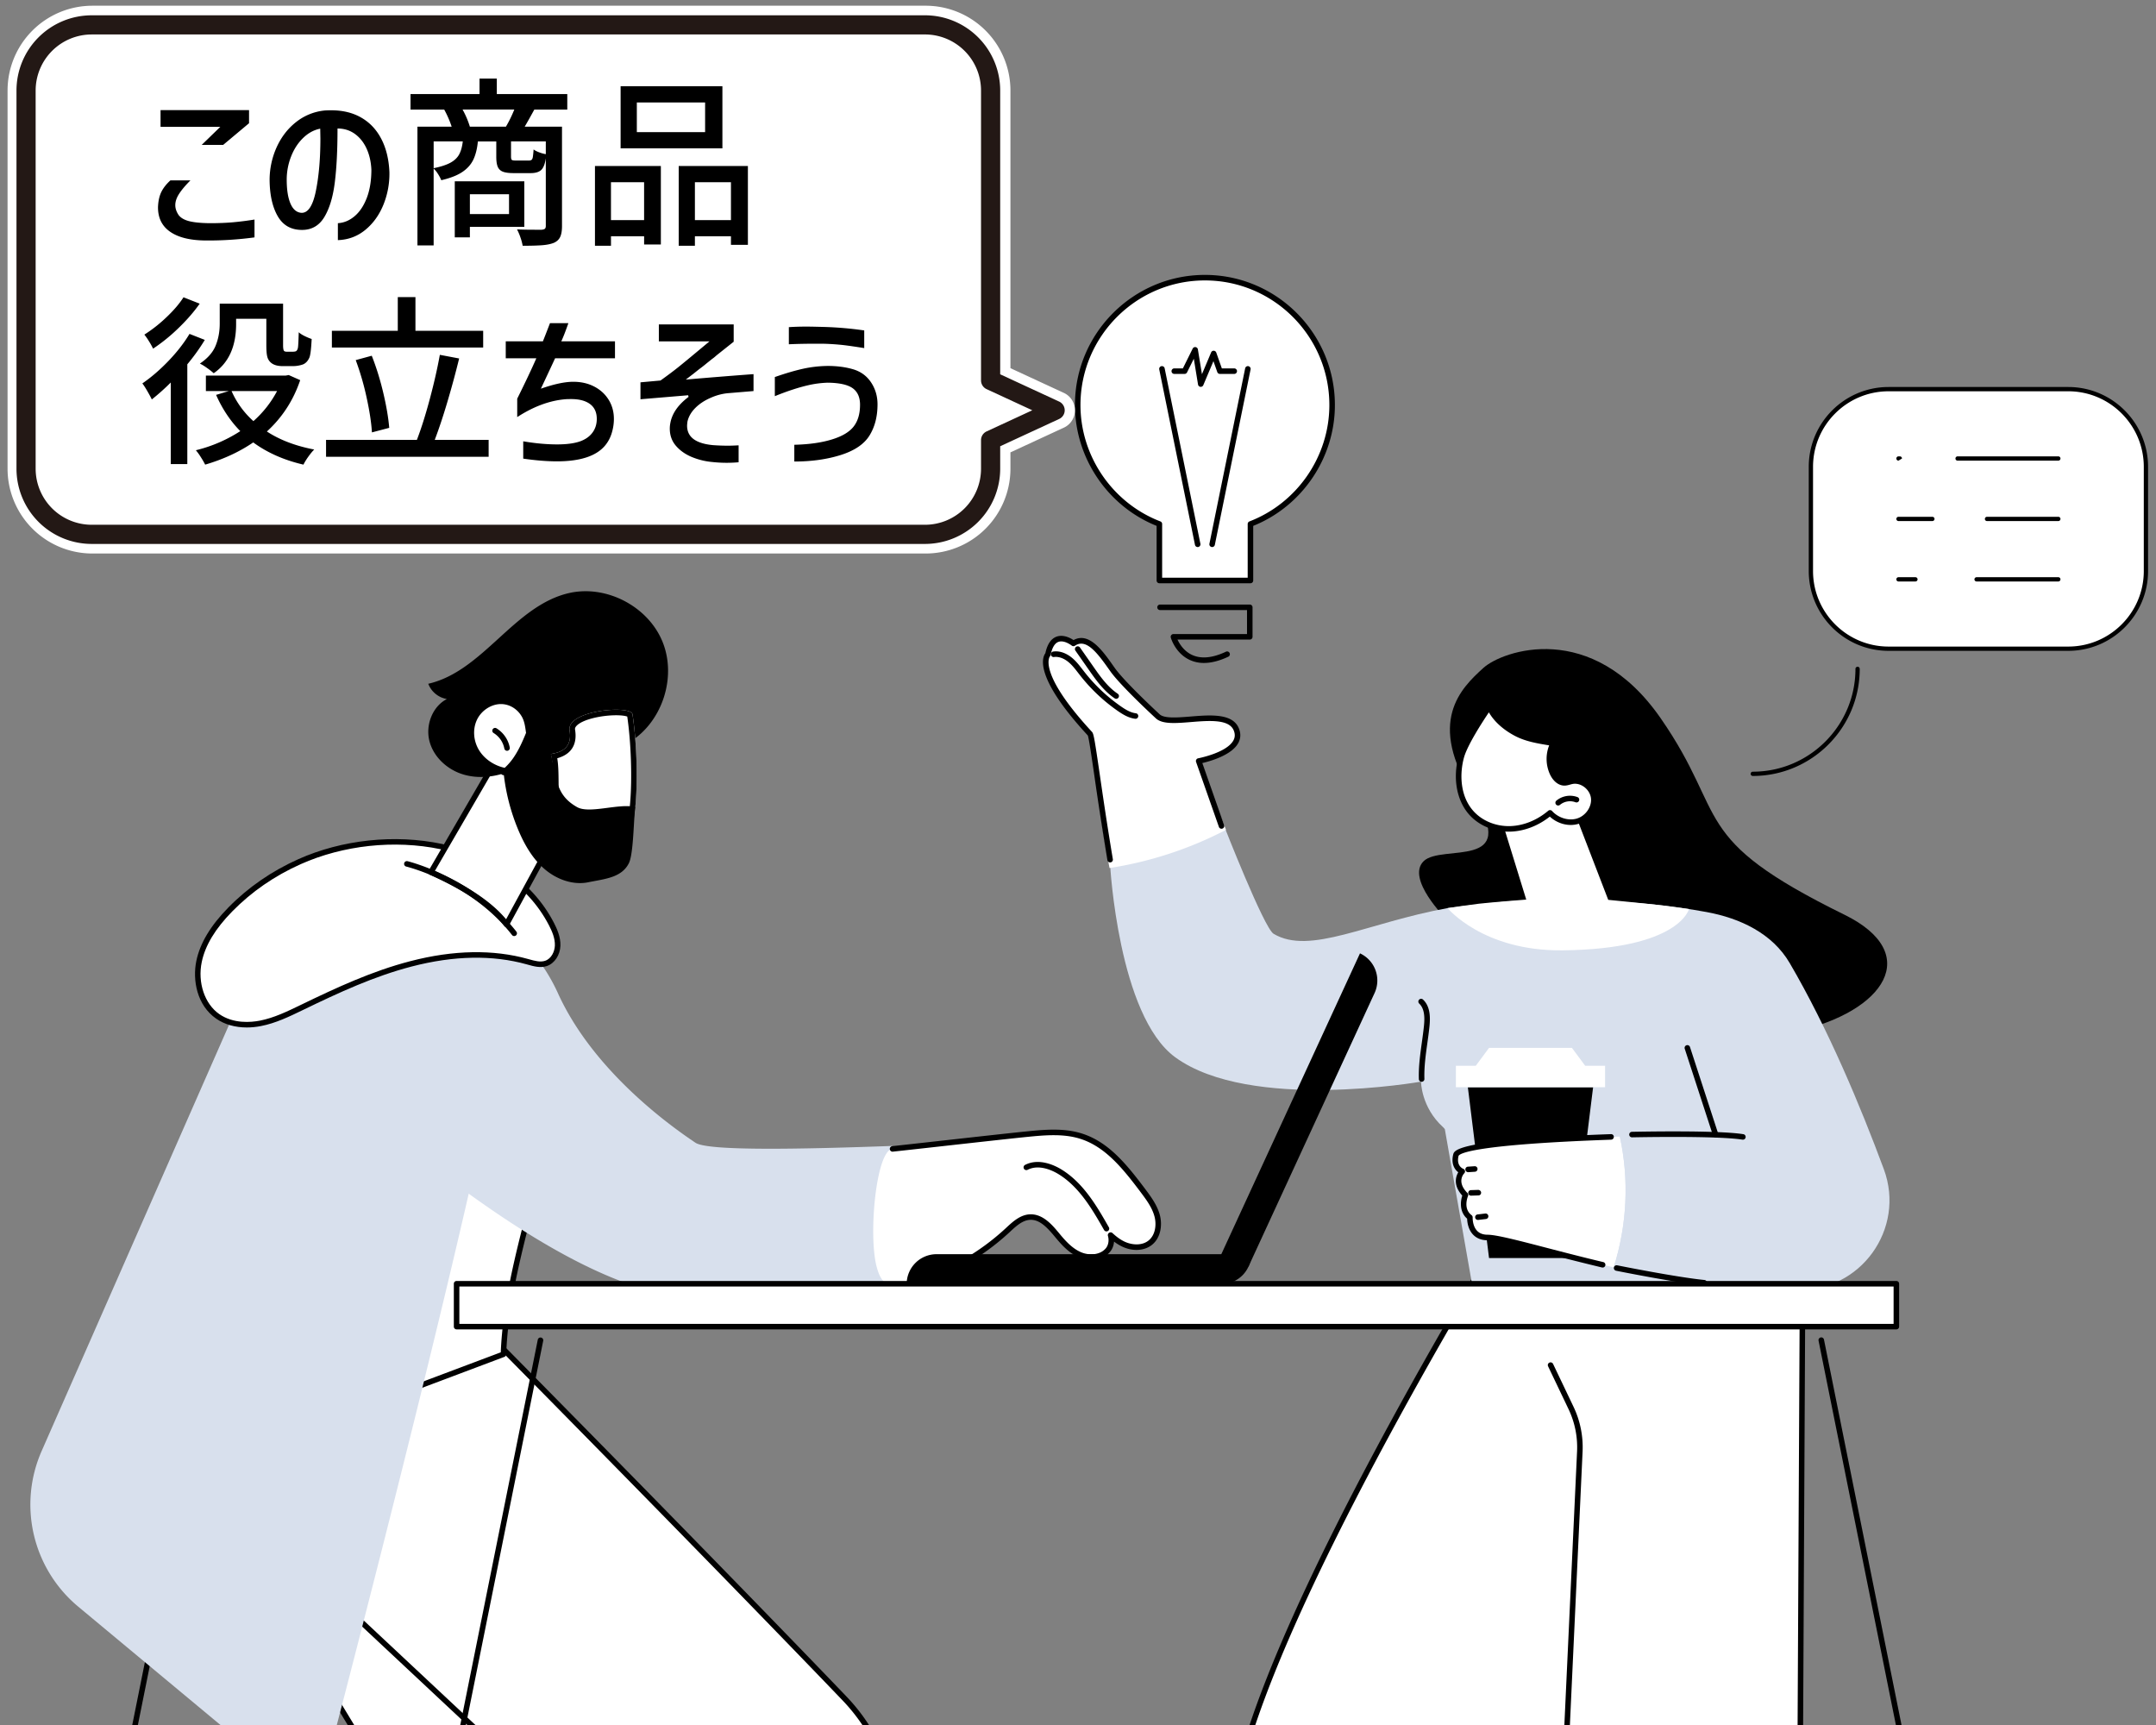
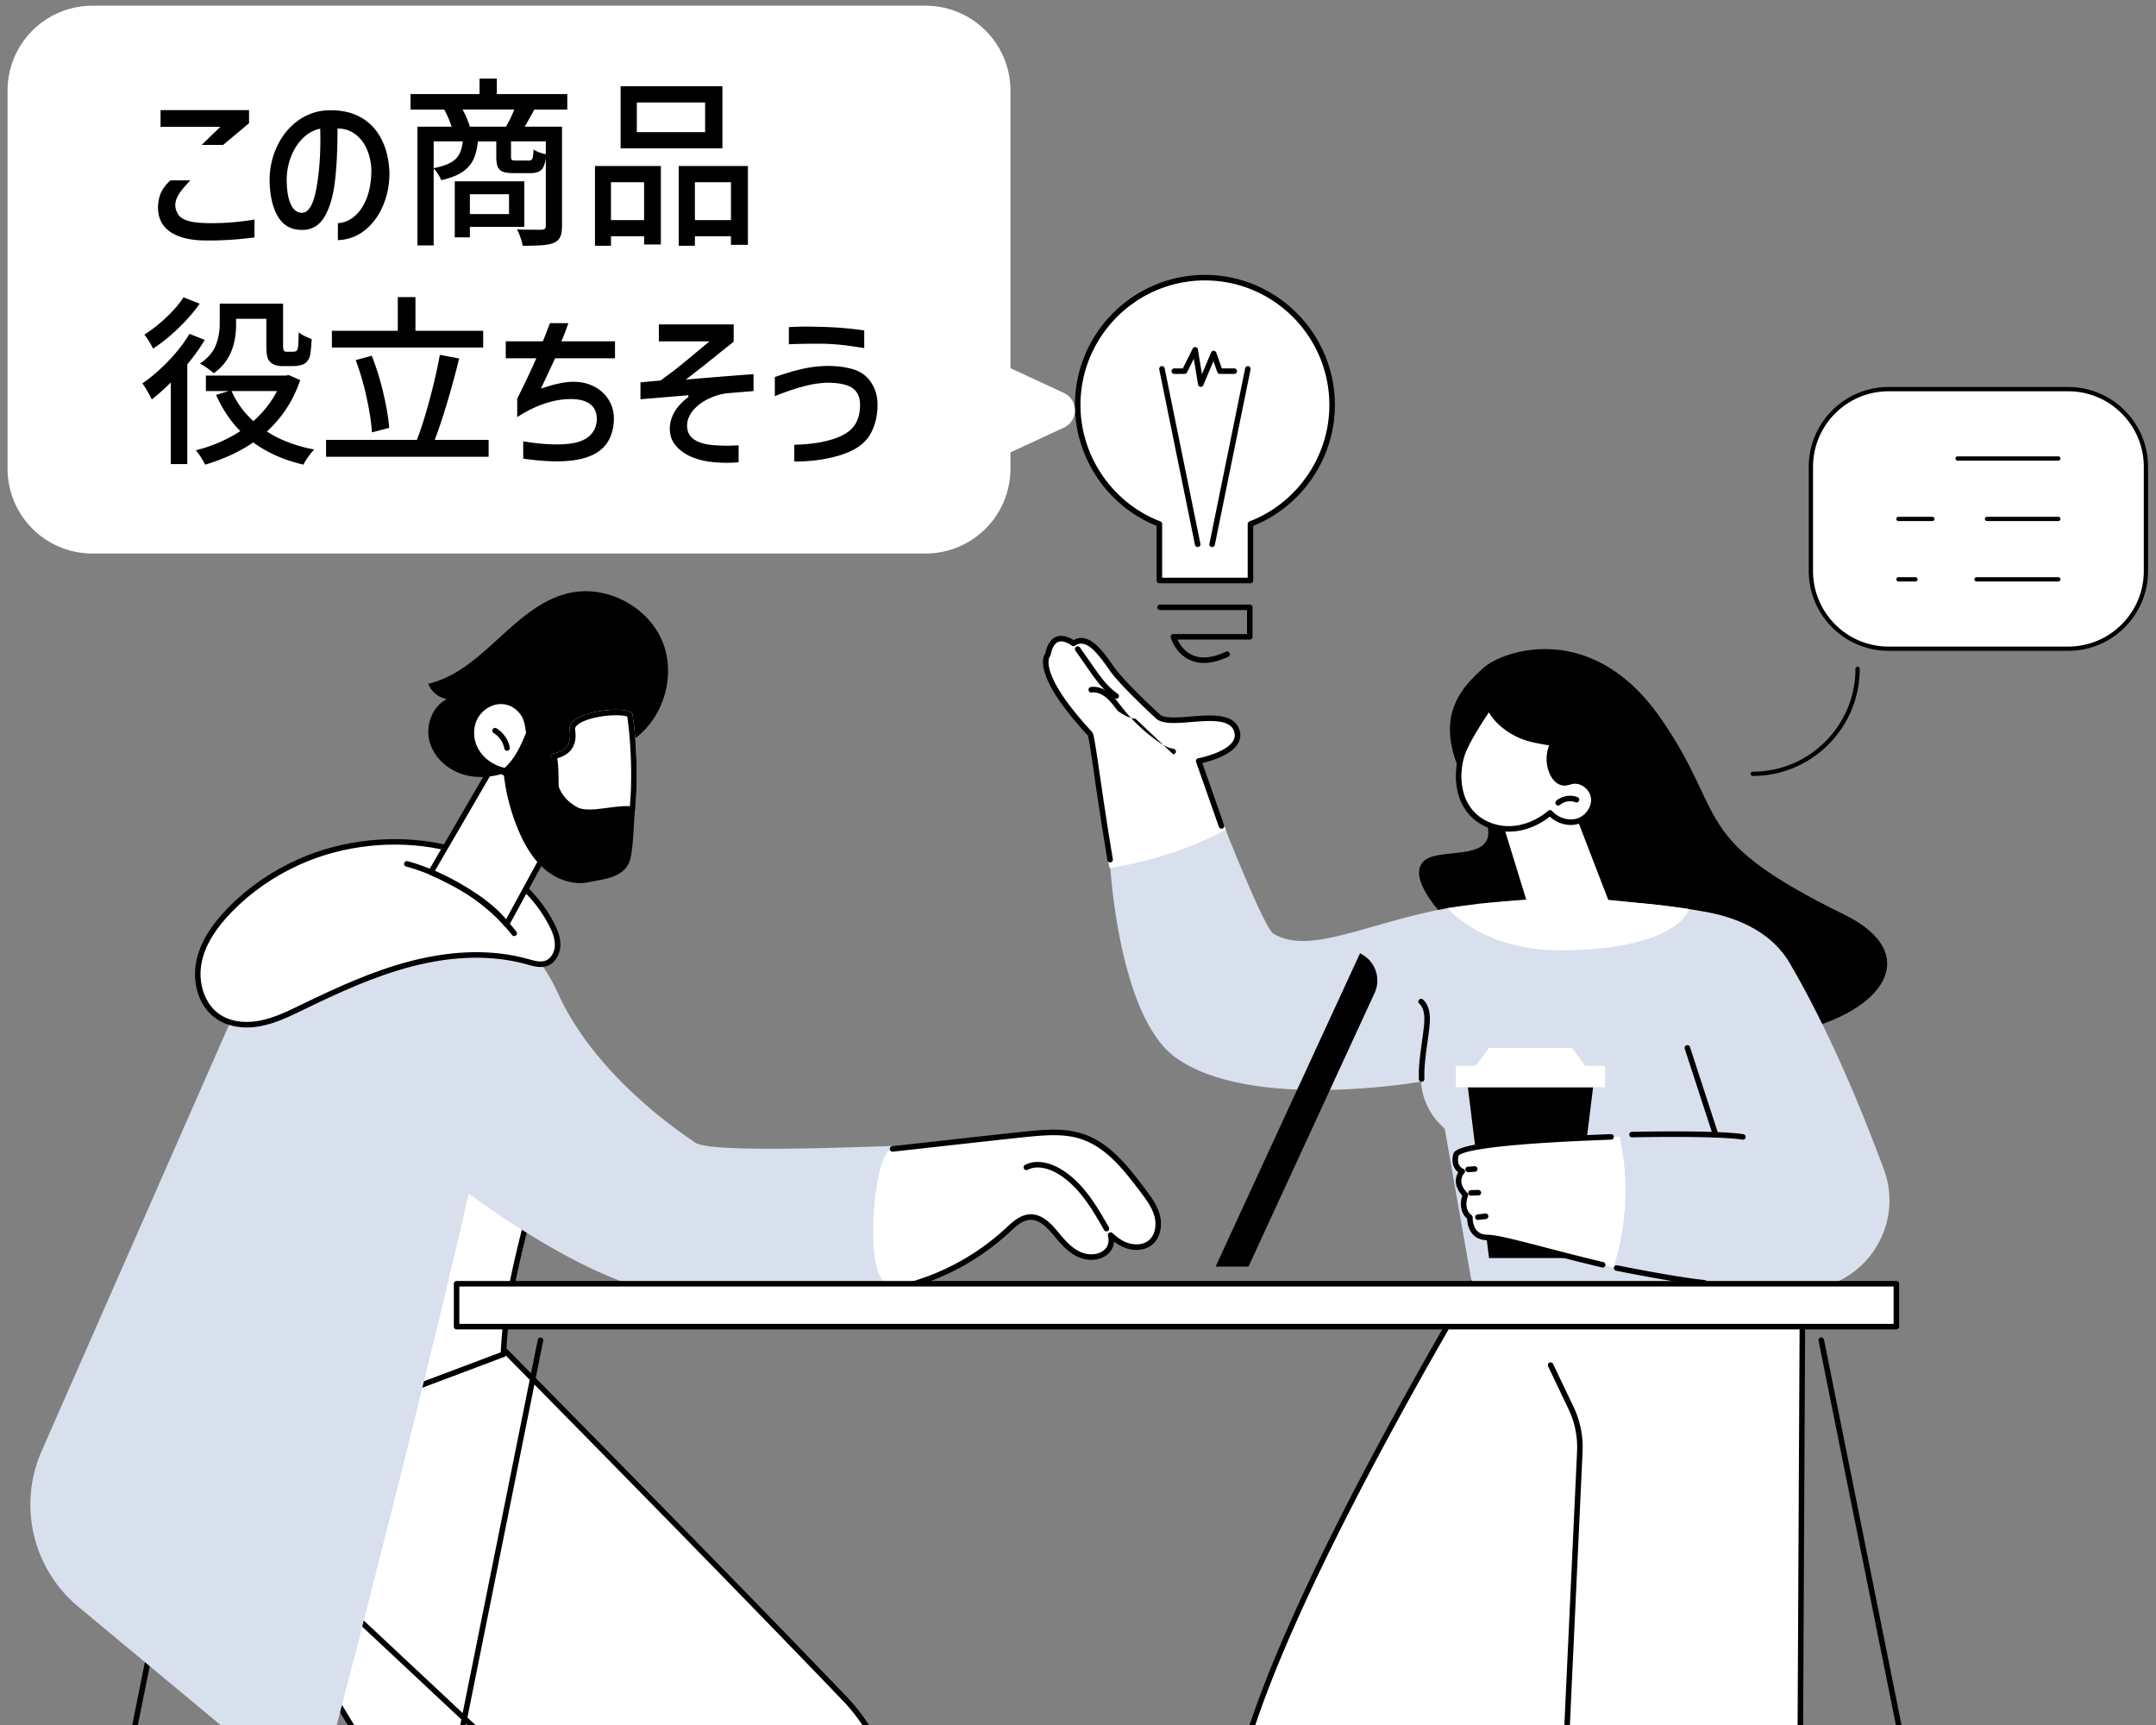
<svg xmlns="http://www.w3.org/2000/svg" xml:space="preserve" width="225" height="180" style="enable-background:new 0 0 225 180">
  <rect width="100%" height="100%" fill="#808080" stroke="none" />
  <style>.st0{display:none}.st1{display:inline}.st2{fill:#fff}.st3{fill:#d8e0ed}.st4,.st5{fill:#fff;stroke:#fff;stroke-width:4;stroke-linecap:round;stroke-linejoin:round;stroke-miterlimit:10}.st5{stroke:#231815;stroke-width:2}.st8{fill:#e2eaff}</style>
  <g id="レイヤー_1">
    <g id="Illustration_00000036960474250102200450000017946251780666909334_">
      <g id="Business_idea">
        <path d="M150.911 95.873s-4.208-4.178-2.339-6.011c1.868-1.833 10.139.988 5.208-6.778s-1.337-11.248 1.03-13.391c1.986-1.798 11.308-5.109 18.494 5.25s2.764 12.442 19.185 20.508c16.42 8.066-15.951 24.255-41.578.422z" />
        <path d="M161.821 120.416s-32.343 50.882-33.324 69.384c-.981 18.502 10.303 36.086 50.949 61.074l7.685 15.446c1.075 2.161 4.16 2.142 5.206-.033 3.34-6.944 9.165-19.315 12.834-28.571a4.784 4.784 0 0 0-1.861-5.803c-7.574-4.839-37.452-27.162-44.08-34.853l19.996-55.663-6.516-19.572-10.889-1.409z" class="st2" />
        <path d="M189.726 268.218a3.166 3.166 0 0 1-2.853-1.769l-7.648-15.372c-19.642-12.082-33.084-22.875-41.09-32.993-7.306-9.234-10.46-18.227-9.926-28.299.974-18.365 33.045-69.014 33.368-69.523a.288.288 0 0 1 .28-.131l10.89 1.408c.11.014.202.09.237.195l6.516 19.572c.02.061.02.128-.002.189l-19.939 55.503c6.96 7.945 36.744 30.095 43.907 34.672 2.04 1.303 2.87 3.891 1.974 6.153-3.704 9.345-9.636 21.924-12.842 28.59a3.167 3.167 0 0 1-2.849 1.806l-.023-.001zm-27.76-147.493c-1.97 3.122-32.242 51.378-33.181 69.089-1.079 20.344 13.643 37.962 50.812 60.813a.287.287 0 0 1 .107.117l7.685 15.446a2.56 2.56 0 0 0 2.336 1.449h.019a2.56 2.56 0 0 0 2.333-1.479c3.203-6.659 9.129-19.224 12.826-28.553a4.506 4.506 0 0 0-1.748-5.454c-7.218-4.611-37.363-27.041-44.143-34.908a.289.289 0 0 1-.053-.286l19.962-55.569-6.427-19.306-10.528-1.359z" />
        <path d="M198.044 229.414a117.666 117.666 0 0 1-10.596 21.712l10.596-21.712z" class="st2" />
        <path d="M187.448 251.414a.288.288 0 0 1-.244-.441 117.443 117.443 0 0 0 10.57-21.659.29.29 0 0 1 .542.198 118.02 118.02 0 0 1-10.622 21.765.29.29 0 0 1-.246.137zm-22.632-48.064a.288.288 0 0 1-.211-.092l-8.273-8.889a.289.289 0 0 1 .423-.393l8.273 8.889a.288.288 0 0 1-.212.485z" />
        <path d="m188.182 121.014-.71 142.203a4.732 4.732 0 0 1-4.729 4.711h-31.797c-1.616 0-2.324-2.042-1.056-3.045l10.083-7.971 5.009-107.841-3.162-6.625 4.89-21.432h21.472z" class="st2" />
        <path d="M182.743 268.218h-31.797a1.97 1.97 0 0 1-1.882-1.339 1.973 1.973 0 0 1 .647-2.221l9.98-7.89 4.892-105.332a9.231 9.231 0 0 0-.887-4.388l-2.137-4.477a.287.287 0 0 1 .134-.383l.002-.001a.287.287 0 0 1 .383.134l.001.002 2.137 4.477a9.812 9.812 0 0 1 .943 4.663l-4.899 105.463a.292.292 0 0 1-.109.213l-10.083 7.971c-.583.461-.62 1.118-.46 1.579.16.46.595.952 1.337.952h31.796a4.454 4.454 0 0 0 4.441-4.424l.709-141.913h-21.182a.288.288 0 0 1 0-.576h21.472c.16 0 .288.129.288.288v.002l-.71 142.203c-.013 2.754-2.263 4.997-5.016 4.997z" />
        <path d="M171.978 257.576c-3.594 0-7.186-.159-10.76-.477a.289.289 0 0 1 .051-.575c8.197.73 16.499.618 24.674-.333a.289.289 0 0 1 .067.573c-4.65.541-9.342.812-14.032.812z" />
        <path d="M160 94.043c2.173.173 19.412 3.047 25.257 9.339 8.555 9.207-6.429 30.572-6.429 30.572h-25.212l-2.834-16.131s-.12-.148-.187-.208c-2.297-2.085-2.297-4.747-2.297-4.747s-17.851 3.159-25.655-2.547c-5.936-4.34-6.791-20.071-6.791-20.071l11.868-4.129s4.188 10.719 5.193 11.32c3.794 2.266 9.826-1.182 18.154-2.68 1.05-.15 2.104-.274 3.16-.375 1.85-.186 3.737-.505 5.773-.343z" class="st3" />
        <path d="M148.361 112.882a.288.288 0 0 1-.288-.279c-.042-1.285.138-2.579.312-3.83.077-.556.157-1.132.216-1.695.084-.808.103-1.806-.498-2.362a.289.289 0 0 1 .392-.424c.79.729.779 1.903.681 2.845-.06.573-.14 1.154-.219 1.715-.171 1.227-.347 2.496-.306 3.731a.29.29 0 0 1-.279.298l-.011.001zm17.896.566h-13.072l2.211 17.828h8.65l2.211-17.828z" />
        <path d="m165.428 111.209-1.382-1.865h-8.65l-1.382 1.865h-2.078v2.239h15.57v-2.239h-2.078z" class="st2" />
        <path d="M188.05 120.117a.288.288 0 0 1-.132-.032 13.432 13.432 0 0 0-4.154-1.34.288.288 0 0 1 .086-.57c1.513.227 2.971.697 4.332 1.397a.288.288 0 0 1 .124.388.287.287 0 0 1-.256.157z" />
        <path d="M169.045 118.602c-7.609.251-16.828.791-17.108 1.938-.325 1.329.666 1.691.666 1.691s-1.053 1.065.334 2.46c0 0-.648 1.506.461 2.338 0 0-.107 2.097 1.843 2.102 1.506.004 7.179 1.752 13.162 3.115 1.394-4.388 1.629-9.147.642-13.644z" class="st2" />
        <path d="M167.252 132.267a.315.315 0 0 1-.067-.008 275.18 275.18 0 0 1-5.845-1.472c-2.936-.763-5.255-1.366-6.102-1.368-.632-.002-1.141-.201-1.511-.592-.526-.555-.608-1.334-.618-1.661-.804-.702-.712-1.786-.506-2.408-.971-1.072-.678-1.987-.418-2.435-.383-.291-.766-.884-.529-1.852.114-.465.38-1.554 16.463-2.126a.282.282 0 0 1 .299.278.29.29 0 0 1-.278.299c-14.263.507-15.795 1.424-15.925 1.692-.25 1.026.413 1.317.49 1.347.09.035.159.114.179.209a.287.287 0 0 1-.076.263c-.084.088-.806.908.334 2.054a.287.287 0 0 1 .06.317c-.022.053-.542 1.31.369 1.993.077.058.12.15.115.245 0 .008-.034.868.463 1.389.258.271.625.409 1.092.41.92.002 3.154.583 6.245 1.387 1.766.459 3.767.979 5.832 1.468.155.037.25.192.214.346v.001a.287.287 0 0 1-.28.224z" />
        <path d="M196.595 121.997c-2.429-6.555-5.814-14.66-9.825-21.51-1.806-3.084-5.158-4.672-8.67-5.317-3.23-.593-7.542-1.128-11.531-1.126-6.832.003 12.47 24.347 12.47 24.347s-4.591.033-9.994.211c.987 4.498.752 9.256-.643 13.644 1.761.401 3.549.769 5.265 1.05 3.229.527 8.679 1.075 13.829 1.28 6.645.263 11.412-6.336 9.099-12.579z" class="st3" />
        <path d="M153.223 122.314a.288.288 0 0 1-.018-.576l.697-.046a.289.289 0 0 1 .038.576l-.697.046h-.02zm.28 2.451a.289.289 0 0 1-.009-.577l.764-.025c.15-.005.305.119.311.278.005.159-.107.292-.266.297l-.789.026-.011.001zm.743 2.532a.288.288 0 0 1-.033-.575l.79-.093a.29.29 0 0 1 .32.253.287.287 0 0 1-.253.32l-.791.093-.033.002zm27.626-8.375a.238.238 0 0 1-.046-.004c-2.661-.428-11.418-.241-11.506-.239a.292.292 0 0 1-.295-.282.289.289 0 0 1 .282-.295c.362-.008 8.898-.19 11.611.246a.288.288 0 0 1-.046.574z" />
        <path d="M179.039 118.679a.287.287 0 0 1-.274-.199l-2.946-9.046a.288.288 0 1 1 .548-.178l2.946 9.046a.288.288 0 0 1-.274.377zm-1.192 15.459-.029-.001c-2.971-.293-9.103-1.526-9.165-1.538a.29.29 0 0 1-.226-.34.29.29 0 0 1 .34-.226c.061.012 6.165 1.239 9.107 1.53a.288.288 0 0 1-.027.575z" />
        <path d="m127.947 86.593-2.853-7.185s4.916-.915 3.922-3.31c-.994-2.395-6.761-.112-8.168-1.331 0 0-3.633-3.34-4.728-4.875-1.095-1.534-2.543-3.807-4.096-2.756 0 0-2.101-1.69-2.663 1.156 0 0-1.721 1.67 4.393 8.278.241.26.62 6.625 2.036 14.007a39.398 39.398 0 0 0 12.157-3.984z" class="st2" />
        <path d="M115.852 89.988a.288.288 0 0 1-.284-.241 401.244 401.244 0 0 1-1.368-8.854c-.302-2.07-.563-3.863-.678-4.15-5.624-6.085-4.754-8.145-4.428-8.58.199-.938.592-1.52 1.168-1.73.705-.256 1.449.143 1.775.358 1.616-.89 3.048 1.137 4.103 2.63l.215.304c1.066 1.493 4.652 4.797 4.688 4.83.497.431 1.881.319 3.218.211 2.047-.166 4.367-.353 5.021 1.222.225.541.206 1.061-.056 1.544-.685 1.264-2.905 1.892-3.751 2.09l2.279 6.487a.289.289 0 0 1-.544.192l-2.388-6.795a.289.289 0 0 1 .219-.379c.03-.006 2.974-.569 3.678-1.868.177-.327.187-.67.03-1.048-.493-1.188-2.591-1.018-4.442-.868-1.589.128-2.962.24-3.648-.355-.156-.143-3.674-3.384-4.774-4.925l-.217-.306c-1.239-1.753-2.355-3.141-3.483-2.379a.288.288 0 0 1-.342-.014c-.007-.006-.774-.609-1.386-.385-.388.142-.661.604-.813 1.373a.285.285 0 0 1-.082.151c-.006.008-1.333 1.674 4.404 7.875.174.188.281.843.805 4.436.33 2.262.781 5.359 1.366 8.842a.289.289 0 0 1-.237.332c-.016-.002-.032 0-.048 0z" />
-         <path d="m118.508 75.004-.033-.002c-.682-.078-1.28-.439-1.824-.817a18.215 18.215 0 0 1-3.925-3.701l-.198-.255c-.323-.419-.629-.814-1.01-1.133-.488-.409-1.042-.604-1.521-.538a.288.288 0 0 1-.079-.571c.875-.122 1.611.366 1.971.667.429.359.768.798 1.096 1.223l.195.251a17.613 17.613 0 0 0 3.801 3.583c.482.335 1.005.654 1.561.718a.289.289 0 0 1-.034.575z" />
+         <path d="m118.508 75.004-.033-.002c-.682-.078-1.28-.439-1.824-.817l-.198-.255c-.323-.419-.629-.814-1.01-1.133-.488-.409-1.042-.604-1.521-.538a.288.288 0 0 1-.079-.571c.875-.122 1.611.366 1.971.667.429.359.768.798 1.096 1.223l.195.251a17.613 17.613 0 0 0 3.801 3.583c.482.335 1.005.654 1.561.718a.289.289 0 0 1-.034.575z" />
        <path d="M116.485 72.917a.292.292 0 0 1-.161-.049c-1.161-.781-1.993-1.971-2.726-3.02l-1.365-1.953a.29.29 0 0 1 .071-.402.29.29 0 0 1 .402.071l1.365 1.953c.739 1.057 1.503 2.151 2.575 2.872a.288.288 0 0 1-.161.528z" />
        <path d="m156.366 84.431 2.912 9.438s-3.73.293-4.969.434c-.813.093-3.241.456-3.241.456s3.688 4.491 11.973 4.408c12.238-.123 13.221-4.309 13.221-4.309s-2.027-.289-2.705-.37c-1.428-.171-5.721-.591-5.721-.591l-4.087-10.61-7.383 1.144z" class="st2" />
        <path d="M152.503 78.971c-.554 2.011-.324 4.358 1.086 5.895 1.018 1.11 2.56 1.677 4.064 1.623 1.504-.054 2.958-.695 4.107-1.668.714.789 1.88 1.179 2.897.866 1.017-.313 1.785-1.372 1.661-2.43-.123-1.058-1.211-1.935-2.256-1.733-.277.053-.544.172-.826.166-.544-.012-.971-.484-1.208-.975a3.558 3.558 0 0 1 .06-3.157c-1.328-.224-2.704-.401-3.892-1.037-2.283-1.224-2.772-2.768-2.772-2.768s-2.447 3.495-2.921 5.218z" class="st2" />
        <path d="M157.455 86.781c-1.572 0-3.084-.634-4.08-1.72-1.352-1.474-1.793-3.837-1.151-6.166.482-1.751 2.863-5.164 2.964-5.308a.287.287 0 0 1 .511.078c.004.013.497 1.456 2.634 2.601 1.024.549 2.229.747 3.394.939l.409.068a.289.289 0 0 1 .207.42 3.26 3.26 0 0 0-.055 2.896c.186.387.535.803.954.812.143 0 .296-.04.459-.085.102-.028.203-.056.306-.076.55-.106 1.15.041 1.646.405.533.39.88.966.952 1.578.137 1.172-.682 2.375-1.863 2.739-1.011.311-2.185.009-3.003-.752-1.217.962-2.654 1.516-4.076 1.567a4.81 4.81 0 0 1-.208.004zM155.38 74.33c-.652.969-2.237 3.405-2.599 4.717-.462 1.677-.437 4.034 1.02 5.623.927 1.011 2.361 1.585 3.842 1.53 1.374-.049 2.77-.617 3.931-1.6a.289.289 0 0 1 .4.026c.66.729 1.728 1.051 2.599.784.909-.28 1.563-1.231 1.46-2.121-.052-.447-.321-.888-.719-1.18-.367-.269-.803-.379-1.196-.304-.088.017-.174.041-.261.065-.196.054-.402.112-.625.105-.577-.013-1.123-.438-1.461-1.138a3.862 3.862 0 0 1-.1-3.06l-.035-.006c-1.212-.199-2.464-.406-3.573-1-1.591-.849-2.351-1.855-2.683-2.441zm-2.877 4.641h.003-.003z" />
        <path d="M162.612 84.053a.288.288 0 0 1-.187-.509 2.234 2.234 0 0 1 2.219-.362.289.289 0 0 1-.214.536 1.642 1.642 0 0 0-1.632.267.285.285 0 0 1-.186.068zM-3.045 265.469a.289.289 0 0 1-.283-.346l25.224-125.351a.289.289 0 1 1 .566.114L-2.763 265.237a.288.288 0 0 1-.282.232z" />
        <ellipse cx="-3.045" cy="265.188" rx="2.689" ry="2.686" transform="rotate(-89.937 -3.045 265.188)" />
        <path d="M60.898 265.469a.29.29 0 0 1-.283-.232L35.391 139.886a.29.29 0 0 1 .226-.34.29.29 0 0 1 .34.226l25.224 125.351a.29.29 0 0 1-.283.346z" />
        <path d="M63.584 265.18a2.687 2.687 0 1 1-5.372 0 2.687 2.687 0 1 1 5.372 0zm-30.717-39.715H6.216a.288.288 0 1 1 0-.576h26.651a.288.288 0 1 1 0 .576zm.316 5.821H8.477a.288.288 0 1 1 0-.576h24.706a.288.288 0 1 1 0 .576z" />
        <path d="m22.384 156.478 65.471 108.147a6.724 6.724 0 0 0 5.752 3.244h36.673c1.174 0 1.637-1.523.661-2.178l-14.408-9.67s-46.252-76.743-62.108-108.588l-32.041 9.045z" class="st2" />
        <path d="M130.28 268.158H93.607a7.052 7.052 0 0 1-5.999-3.383L22.137 156.628a.287.287 0 0 1 .168-.427l32.042-9.044a.287.287 0 0 1 .336.149c15.493 31.115 60.6 106.082 62.064 108.513l14.355 9.634c.552.371.784 1.022.59 1.659a1.45 1.45 0 0 1-1.412 1.046zM22.827 156.653l65.275 107.823a6.472 6.472 0 0 0 5.505 3.105h36.673c.491 0 .767-.33.86-.638a.876.876 0 0 0-.36-1.011l-14.408-9.67a.288.288 0 0 1-.086-.091c-.461-.766-46.232-76.773-62.012-108.394l-31.447 8.876z" />
        <path d="M88.529 261.764a.289.289 0 0 1-.047-.573l26.445-4.402a.289.289 0 0 1 .095.569l-26.445 4.402a.26.26 0 0 1-.048.004z" />
        <path d="M88.062 177.153c-13.886-14.468-34.029-34.856-37.594-38.46-4.893 2.709-30.019 14.413-30.019 14.413l42.842 40.082-25.724 33.667a5.756 5.756 0 0 0 .488 7.548l19.748 19.888c1.186 1.194 3.218.305 3.148-1.377l-.58-14.118c5.136-4.645 19.414-23.221 29.212-36.244 5.789-7.694 5.145-18.454-1.521-25.399z" class="st2" />
        <path d="M59.094 255.131a2.096 2.096 0 0 1-1.496-.636L37.85 234.607a6.066 6.066 0 0 1-.513-7.926l25.565-33.46-42.651-39.903a.289.289 0 0 1 .075-.472c.251-.117 25.173-11.731 30.001-14.405a.288.288 0 0 1 .345.05c3.857 3.9 23.797 24.085 37.597 38.463 6.797 7.036 7.452 17.975 1.544 25.772-10.492 13.945-24.03 31.495-29.149 36.194l.575 13.984c.037.9-.453 1.683-1.278 2.044-.273.12-.569.182-.867.183zM20.957 153.187l42.53 39.79a.289.289 0 0 1 .032.386L37.796 227.03a5.487 5.487 0 0 0 .464 7.17l19.748 19.888c.553.556 1.253.535 1.723.329.472-.206.965-.706.932-1.491l-.58-14.118a.286.286 0 0 1 .095-.226c5.007-4.528 18.63-22.187 29.175-36.204 5.737-7.571 5.1-18.194-1.499-25.026-13.623-14.194-33.234-34.051-37.438-38.302-4.909 2.669-26.304 12.665-29.459 14.137z" />
        <path d="M58.199 238.693a.266.266 0 0 1-.096-.017c-7.258-2.571-13.346-8.023-16.703-14.961a.289.289 0 0 1 .519-.251c3.291 6.801 9.26 12.148 16.376 14.668.15.053.229.218.175.368a.286.286 0 0 1-.271.193z" />
        <path d="M57.994 109.727c.065 5.369-1.206 10.644-2.532 15.824-1.326 5.179-2.724 10.399-2.924 15.765l-19.556 7.359c-.078-9.929 1.039-19.934 4.041-29.332 1.834-5.743 4.383-11.243 7.675-16.194 1.493-2.246 3.374-5.496 5.604-6.968 2.652-1.751 4.472 1.143 5.548 3.445 1.456 3.115 2.102 6.634 2.144 10.101z" class="st2" />
        <path d="M32.982 148.963a.288.288 0 0 1-.288-.287c-.085-10.833 1.279-20.732 4.054-29.422 1.904-5.962 4.498-11.435 7.71-16.266.222-.333.452-.689.69-1.057 1.357-2.096 3.046-4.705 4.995-5.992.83-.548 1.653-.712 2.446-.488 1.263.356 2.415 1.682 3.522 4.052 1.375 2.943 2.126 6.478 2.171 10.221.064 5.273-1.113 10.32-2.541 15.899l-.192.751c-1.246 4.856-2.534 9.878-2.723 14.953a.288.288 0 0 1-.187.259l-19.556 7.359a.287.287 0 0 1-.101.018zM51.89 95.93c-.461 0-.933.163-1.429.49-1.847 1.22-3.5 3.773-4.828 5.824-.24.371-.471.728-.694 1.063-3.182 4.787-5.753 10.211-7.641 16.122-2.721 8.521-4.077 18.218-4.029 28.829l18.99-7.146c.216-5.071 1.495-10.058 2.733-14.883l.192-.75c1.417-5.538 2.586-10.546 2.523-15.749-.044-3.662-.776-7.114-2.117-9.983-1.032-2.209-2.065-3.433-3.156-3.741a2.034 2.034 0 0 0-.544-.076zm.648 45.385h.003-.003z" />
        <path d="M44.971 91.015s6.886 2.899 8.437 8.536c1.551 5.638-20.429 88.744-20.429 88.744L8.161 167.647a13.857 13.857 0 0 1-3.818-16.229l23.773-54.063s10.382-8.661 16.855-6.34z" class="st3" />
        <path d="M93.121 119.576c-9.331.337-19.22.552-20.538-.33-2.517-1.685-10.663-7.446-14.367-15.627S44.97 91.015 44.97 91.015l-11.017 21.216s24.529 23.365 38.631 23.072c6.791-.141 14.121-.78 20.071-1.442a29.883 29.883 0 0 1 .466-14.285z" class="st3" />
        <path d="M120.763 126.866c-.262-.987-.889-1.831-1.502-2.648-1.747-2.327-3.673-4.784-6.445-5.663-1.809-.573-3.758-.394-5.646-.208-2.25.221-12.089 1.336-14.048 1.543-1.701.18-2.536 9.114-1.608 12.395.157.554.361 1.126.793 1.506.782.686 1.98.495 2.977.201a24.93 24.93 0 0 0 9.854-5.602c.684-.633 1.424-1.347 2.354-1.388 1.196-.052 2.104 1.006 2.867 1.929.669.809 1.408 1.611 2.375 2.015.968.404 2.221.299 2.893-.507.352-.422.427-1.036.274-1.558.4.369.828.699 1.317.934.896.431 2.049.481 2.824-.143.797-.64.983-1.818.721-2.806z" class="st2" />
        <path d="M95.284 133.992a24.93 24.93 0 0 0 9.854-5.602c.684-.633 1.424-1.347 2.354-1.388 1.196-.052 2.104 1.006 2.867 1.929.669.809 1.408 1.611 2.375 2.015.968.404 2.221.299 2.893-.507.352-.422.427-1.036.274-1.558.4.369.828.699 1.317.934.896.431 2.049.481 2.824-.143.796-.64.982-1.818.72-2.806-.262-.987-.889-1.831-1.502-2.648-1.747-2.327-3.673-4.784-6.445-5.663-1.809-.573-3.758-.394-5.646-.208-2.25.221-12.089 1.336-14.048 1.543l2.163 14.102z" class="st2" />
        <path d="M95.284 134.28a.288.288 0 0 1-.082-.565 24.667 24.667 0 0 0 9.74-5.537l.066-.062c.687-.637 1.465-1.359 2.471-1.403 1.378-.06 2.371 1.15 3.102 2.033.603.73 1.325 1.541 2.264 1.932.814.34 1.954.302 2.56-.425.269-.323.355-.83.219-1.292a.29.29 0 0 1 .473-.293c.442.408.838.69 1.247.886.742.357 1.809.463 2.518-.108.733-.59.841-1.684.622-2.507-.252-.947-.863-1.761-1.454-2.549-1.921-2.559-3.722-4.743-6.302-5.561-1.781-.564-3.773-.369-5.531-.196-1.392.137-5.744.622-9.24 1.011-2.175.242-4.06.452-4.806.531a.29.29 0 0 1-.06-.574c.745-.079 2.629-.289 4.802-.531 3.498-.39 7.852-.875 9.248-1.012 1.813-.178 3.868-.38 5.762.22 2.743.869 4.607 3.125 6.589 5.764.595.793 1.27 1.692 1.55 2.747.267 1.004.117 2.353-.818 3.105-.796.64-2.025.71-3.13.178a4.89 4.89 0 0 1-.833-.515c-.029.397-.17.772-.412 1.063-.821.986-2.248.996-3.225.589-1.06-.442-1.839-1.314-2.487-2.097-.847-1.024-1.632-1.868-2.632-1.824-.794.035-1.46.652-2.104 1.25l-.066.062a25.248 25.248 0 0 1-9.969 5.667.26.26 0 0 1-.082.013z" />
        <path d="M115.472 128.494a.289.289 0 0 1-.251-.145c-1.205-2.111-2.571-4.504-4.779-5.844-.558-.339-1.987-1.059-3.202-.438a.288.288 0 1 1-.263-.513c1.474-.754 3.123.07 3.764.458 2.336 1.418 3.741 3.88 4.981 6.052a.288.288 0 0 1-.25.43z" />
        <path d="M24.037 94.897c-1.498 1.526-2.825 3.329-3.265 5.423-.439 2.094.189 4.517 1.946 5.735 1.274.884 2.947 1.024 4.468.727 1.521-.297 2.933-.988 4.328-1.664 3.686-1.785 7.427-3.519 11.39-4.548 3.963-1.028 8.196-1.323 12.139-.22.634.177 1.31.39 1.934.18.747-.252 1.191-1.071 1.217-1.86.027-.788-.285-1.548-.648-2.248-4.768-9.202-17.734-10.331-26.29-6.509-2.683 1.199-5.156 2.883-7.219 4.984z" class="st2" />
        <path d="M25.752 107.214c-1.216 0-2.319-.313-3.196-.922-2.008-1.393-2.484-4.033-2.064-6.032.388-1.851 1.481-3.671 3.341-5.566 2.066-2.104 4.525-3.801 7.308-5.044 9.107-4.068 21.995-2.371 26.664 6.64.333.642.711 1.494.68 2.391-.033.981-.614 1.854-1.414 2.123-.674.227-1.379.028-2-.147l-.104-.029c-3.555-.994-7.589-.92-11.989.222-3.95 1.025-7.617 2.727-11.336 4.528l-.07.034c-1.375.666-2.796 1.354-4.329 1.653-.51.1-1.01.149-1.491.149zm-1.509-12.115c-1.78 1.813-2.823 3.541-3.188 5.28-.45 2.144.302 4.38 1.829 5.439 1.479 1.026 3.297.867 4.248.681 1.459-.285 2.847-.957 4.188-1.606l.07-.034c3.747-1.814 7.442-3.529 11.443-4.567 4.5-1.168 8.634-1.241 12.289-.219l.104.029c.568.16 1.154.325 1.66.155.672-.226 1.001-.986 1.021-1.596.026-.759-.297-1.49-.616-2.106-4.519-8.721-17.049-10.34-25.917-6.378-2.716 1.213-5.116 2.869-7.131 4.922z" />
        <path d="M52.772 77.592 44.97 91.015c3.496 1.576 6.327 3.333 7.887 5.438l6.566-12.063c-.15-.854-3.103-10.979-6.651-6.798z" class="st2" />
        <path d="M52.858 96.742a.289.289 0 0 1-.232-.117c-1.38-1.863-3.923-3.612-7.774-5.347a.29.29 0 0 1-.131-.408l7.802-13.423a.314.314 0 0 1 .029-.042c.783-.923 1.615-1.273 2.47-1.041 2.691.729 4.558 7.258 4.685 7.976.011.064 0 .13-.031.188L53.11 96.591a.29.29 0 0 1-.252.151zm-7.478-5.858c3.546 1.627 5.986 3.282 7.434 5.045l6.306-11.586c-.262-1.228-2.077-6.835-4.248-7.423-.624-.169-1.235.105-1.863.839L45.38 90.884z" />
        <path d="M53.661 97.677a.288.288 0 0 1-.228-.111c-4.289-5.496-10.972-7.126-11.039-7.142a.288.288 0 0 1 .133-.561c.069.016 6.948 1.694 11.361 7.348a.288.288 0 0 1-.227.466zm15.476-30.72c-1.508-3.69-5.865-5.957-9.747-5.073-5.748 1.31-8.95 8.147-14.696 9.466a2.535 2.535 0 0 0 1.942 1.592c-1.51.781-2.238 2.714-1.826 4.365.412 1.651 1.816 2.955 3.435 3.474 1.619.519 3.41.317 4.987-.32l12.505-3.046c3.387-2.093 4.907-6.768 3.4-10.458z" />
        <path d="m53.142 78.664-.021-.001a.29.29 0 0 1-.267-.309 1.316 1.316 0 0 0-.338-.945 1.317 1.317 0 0 0-.885-.467.289.289 0 0 1 .04-.576c.476.033.943.275 1.281.665a1.9 1.9 0 0 1 .477 1.365.288.288 0 0 1-.287.268z" />
        <path d="M55.196 76.51c-.095-.638-.151-1.281-.482-1.866-.485-.856-1.383-1.447-2.38-1.466-1.18-.022-2.315.741-2.82 1.809-.505 1.068-.394 2.383.208 3.399s1.659 1.73 2.808 1.998l.024.213a6.323 6.323 0 0 0 1.364-1.507c.529-.801.913-1.688 1.278-2.58z" class="st2" />
        <path d="M52.553 80.887a.29.29 0 0 1-.287-.258l-.002-.013c-1.188-.329-2.198-1.079-2.791-2.082-.67-1.132-.755-2.538-.22-3.669.569-1.204 1.806-1.992 3.086-1.974 1.068.02 2.074.638 2.626 1.612.316.559.401 1.152.482 1.726l.035.239a.293.293 0 0 1-.018.152c-.357.872-.751 1.793-1.305 2.631a6.6 6.6 0 0 1-1.427 1.576.303.303 0 0 1-.179.06zm-.268-7.42c-1.023 0-2.051.671-2.511 1.644-.454.96-.379 2.159.195 3.129.539.909 1.52 1.606 2.625 1.865a.306.306 0 0 1 .068.025 6.278 6.278 0 0 0 1.013-1.197c.51-.771.885-1.635 1.223-2.459l-.024-.165c-.077-.544-.15-1.059-.412-1.522-.452-.798-1.27-1.303-2.135-1.319l-.042-.001z" />
        <path d="M66.008 74.533c-.151-.994-6.916-.424-6.565 1.689.413 2.483-1.995 2.342-1.958 2.492.622 2.509-.502 6.037 1.75 7.3 1.288.723 5.438-.139 6.89-.357a26.73 26.73 0 0 0 .211-1.846c.229-2.759.087-6.541-.328-9.278z" class="st2" />
        <path d="M64.294 74.636c.659 0 1.016.08 1.166.135.395 2.703.519 6.374.302 8.992-.044.524-.091.977-.146 1.392l-.378.064c-1.185.2-2.975.502-4.33.502-.884 0-1.251-.131-1.39-.21-1.193-.67-1.208-2.219-1.225-4.013-.008-.793-.015-1.608-.138-2.376 1.849-.52 2.039-1.898 1.857-2.995-.014-.085-.011-.194.121-.349.598-.705 2.626-1.142 4.161-1.142zm0-.577c-2.025 0-5.09.723-4.851 2.163.412 2.483-1.995 2.342-1.958 2.492.622 2.509-.502 6.037 1.75 7.3.368.206.968.283 1.672.283 1.764 0 4.18-.485 5.218-.64a26.73 26.73 0 0 0 .211-1.846c.229-2.759.087-6.541-.329-9.278-.047-.316-.767-.474-1.713-.474z" />
        <path d="M60.231 84.223c-2.252-1.264-2.124-3-2.746-5.509-.037-.15-.063-.301-.095-.452a.94.94 0 0 1-.294.218c-.663.311-1.427-.305-1.677-.994a4.998 4.998 0 0 1-.223-.976c-.365.891-.748 1.779-1.279 2.581a6.302 6.302 0 0 1-1.364 1.507 21.196 21.196 0 0 0 1.526 5.984c.641 1.529 1.487 3.012 2.742 4.094 1.255 1.082 2.971 1.718 4.593 1.382 1.684-.348 3.472-.461 4.226-2.009.483-.993.491-4.75.661-5.846-1.756-.393-4.782.743-6.07.02zm-7.316-5.88a.287.287 0 0 1-.283-.236 2.428 2.428 0 0 0-1.099-1.605.289.289 0 1 1 .302-.491 3.016 3.016 0 0 1 1.364 1.992.288.288 0 0 1-.284.34z" />
        <path d="M47.65 133.954h150.255v4.475H47.65v-4.475z" class="st2" />
        <path d="M197.905 138.718H47.65a.288.288 0 0 1-.288-.288v-4.475c0-.159.129-.288.288-.288h150.255c.159 0 .288.129.288.288v4.475c0 .16-.129.288-.288.288zm-149.967-.577h149.678v-3.898H47.938v3.898zM31.186 265.469a.289.289 0 0 1-.283-.346l5.653-28.091a.289.289 0 1 1 .566.114l-5.653 28.091a.29.29 0 0 1-.283.232zm9.254-45.985a.289.289 0 0 1-.283-.346l15.971-79.367a.29.29 0 0 1 .566.114l-15.971 79.367a.29.29 0 0 1-.283.232z" />
        <ellipse cx="31.187" cy="265.189" rx="2.689" ry="2.686" transform="rotate(-89.937 31.187 265.189)" />
        <path d="M215.289 265.469a.29.29 0 0 1-.283-.232l-25.224-125.351a.289.289 0 0 1 .566-.114l25.224 125.351a.29.29 0 0 1-.283.346z" />
-         <path d="M217.975 265.18a2.687 2.687 0 1 1-5.372 0 2.687 2.687 0 1 1 5.372 0zm-59.768 2.978h-168.66a.288.288 0 1 1 0-.576h168.66a.288.288 0 0 1 0 .576zm-30.75-134.166H94.62a3.118 3.118 0 0 1 3.116-3.12h32.837a3.118 3.118 0 0 1-3.116 3.12z" />
        <path d="m126.86 132.165 15.068-32.684a3.122 3.122 0 0 1 1.523 4.14l-13.159 28.544h-3.432z" />
        <path d="M139.02 42.265c0-7.341-5.944-13.292-13.276-13.292s-13.276 5.951-13.276 13.292c0 5.664 3.539 10.497 8.523 12.412v5.896h9.505v-5.896c4.985-1.915 8.524-6.748 8.524-12.412z" class="st2" />
        <path d="M130.497 60.861h-9.505a.288.288 0 0 1-.288-.288v-5.699c-5.106-2.049-8.523-7.09-8.523-12.608 0-7.488 6.085-13.581 13.564-13.581s13.564 6.092 13.564 13.581c0 5.517-3.417 10.559-8.523 12.608v5.699c0 .16-.129.288-.288.288h-.001zm-9.216-.577h8.928v-5.607a.29.29 0 0 1 .185-.269c4.987-1.916 8.338-6.795 8.338-12.142 0-7.17-5.826-13.004-12.987-13.004-7.161 0-12.987 5.834-12.987 13.004 0 5.347 3.351 10.226 8.338 12.142.112.043.185.15.185.269v5.607zm4.363 8.894a3.493 3.493 0 0 1-1.463-.306c-1.511-.687-1.979-2.275-1.998-2.342a.29.29 0 0 1 .277-.368h7.679V63.66h-9.077a.288.288 0 1 1 0-.576h9.365c.159 0 .288.129.288.288v3.079a.288.288 0 0 1-.288.288h-7.544c.213.456.681 1.222 1.541 1.61.939.425 2.118.31 3.504-.34a.289.289 0 1 1 .245.523c-.917.43-1.763.646-2.529.646z" />
        <path d="M124.99 57.084a.288.288 0 0 1-.282-.231l-3.729-18.303a.288.288 0 1 1 .565-.115l3.729 18.303a.288.288 0 0 1-.283.346zm1.509 0a.288.288 0 0 1-.283-.346l3.729-18.303a.288.288 0 1 1 .565.115l-3.729 18.303a.287.287 0 0 1-.282.231zm-1.187-16.718a.289.289 0 0 1-.285-.242l-.441-2.69-.705 1.423a.289.289 0 0 1-.258.16h-1.075a.288.288 0 1 1 0-.576h.896l1.024-2.066a.289.289 0 0 1 .543.082l.424 2.589.958-2.27a.277.277 0 0 1 .274-.176c.119.004.224.08.263.192l.582 1.65h1.293a.288.288 0 0 1 0 .576h-1.497a.289.289 0 0 1-.272-.193l-.402-1.139-1.057 2.504a.288.288 0 0 1-.265.176z" />
        <path d="M197.09 40.606h18.754a8.105 8.105 0 0 1 8.105 8.105v10.874a8.105 8.105 0 0 1-8.105 8.105H197.09a8.105 8.105 0 0 1-8.105-8.105V48.711a8.105 8.105 0 0 1 8.105-8.105z" class="st2" />
        <path d="M215.844 67.913H197.09c-4.592 0-8.328-3.736-8.328-8.328V48.711c0-4.592 3.736-8.328 8.328-8.328h18.754c4.592 0 8.328 3.736 8.328 8.328v10.874c0 4.592-3.736 8.328-8.328 8.328zM197.09 40.83c-4.346 0-7.882 3.536-7.882 7.882v10.874c0 4.346 3.536 7.882 7.882 7.882h18.754c4.346 0 7.882-3.536 7.882-7.882V48.711c0-4.346-3.536-7.882-7.882-7.882H197.09v.001zm-14.169 40.14a.223.223 0 0 1 0-.446c5.908 0 10.714-4.813 10.714-10.728a.223.223 0 0 1 .446 0c.001 6.162-5.006 11.174-11.16 11.174z" />
        <path d="M199.894 60.453h-1.768 1.768z" class="st2" />
        <path d="M199.894 60.676h-1.768a.223.223 0 0 1 0-.446h1.768a.223.223 0 0 1 0 .446z" />
        <path d="M214.807 60.453h-8.531 8.531z" class="st2" />
        <path d="M214.807 60.676h-8.531a.223.223 0 0 1 0-.446h8.531a.223.223 0 0 1 0 .446z" />
        <path d="M201.662 54.148h-3.535 3.535z" class="st2" />
        <path d="M201.662 54.372h-3.535a.223.223 0 0 1 0-.446h3.535a.223.223 0 0 1 0 .446z" />
        <path d="M214.807 54.148h-7.442 7.442z" class="st2" />
        <path d="M214.807 54.372h-7.442a.223.223 0 0 1 0-.446h7.442a.223.223 0 0 1 0 .446z" />
        <path d="M198.27 47.844h-.143.143z" class="st2" />
-         <path d="M198.127 48.067a.223.223 0 0 1 0-.446h.143c.123 0 .223.1.223.223" />
        <path d="M214.807 47.844h-10.512 10.512z" class="st2" />
        <path d="M214.807 48.067h-10.512a.223.223 0 0 1 0-.446h10.512a.223.223 0 0 1 0 .446z" />
      </g>
    </g>
    <path d="M9.642 2.596h86.954a6.853 6.853 0 0 1 6.853 6.853v30.248l6.732 3.114-6.732 3.114v2.98a6.853 6.853 0 0 1-6.853 6.853H9.642a6.853 6.853 0 0 1-6.853-6.853V9.45a6.853 6.853 0 0 1 6.853-6.853z" class="st4" />
-     <path d="M9.573 2.596h86.954a6.853 6.853 0 0 1 6.853 6.853v30.248l6.732 3.114-6.732 3.114v2.98a6.853 6.853 0 0 1-6.853 6.853H9.573a6.853 6.853 0 0 1-6.853-6.853V9.45a6.853 6.853 0 0 1 6.853-6.853z" class="st5" />
    <path d="M19.872 18.824c-.52.52-.912.985-1.178 1.397s-.4.807-.4 1.187c0 .342.115.684.343 1.026.215.291.573.503 1.074.636.5.133 1.218.206 2.156.219.925 0 1.741-.031 2.451-.095a31.96 31.96 0 0 0 2.242-.285v1.862a35.913 35.913 0 0 1-5.111.323c-1.609-.013-2.841-.317-3.695-.912-.856-.595-1.277-1.457-1.264-2.584.025-.62.14-1.14.342-1.558.203-.418.52-.823.95-1.216h2.09zm1.178-3.705 1.938-1.88h-6.233V11.49h9.235v1.368l-2.698 2.26H21.05zM38.254 15.499c-.297-.646-.707-1.156-1.225-1.53-.52-.373-1.121-.56-1.806-.56 0 2.242-.094 4.12-.285 5.633-.19 1.514-.554 2.718-1.092 3.61-.539.893-1.314 1.34-2.328 1.34-1.14 0-1.985-.478-2.536-1.435s-.833-2.22-.846-3.79a8.33 8.33 0 0 1 .76-3.458c.494-1.064 1.175-1.932 2.043-2.603a5.693 5.693 0 0 1 2.954-1.178 9.33 9.33 0 0 1 .685-.019c1.203 0 2.248.256 3.134.77.887.512 1.58 1.25 2.08 2.213.502.962.783 2.103.846 3.42a8.59 8.59 0 0 1-.617 3.43c-.437 1.082-1.067 1.963-1.89 2.64-.824.678-1.78 1.036-2.87 1.074v-1.767c.634-.038 1.216-.282 1.748-.732s.956-1.089 1.274-1.919c.316-.83.474-1.808.474-2.935-.038-.823-.206-1.558-.503-2.204zm-5.292 4.436c.317-1.55.475-3.379.475-5.481l-.018-1.026c-.66.126-1.257.453-1.796.979-.538.525-.956 1.174-1.254 1.947a6.602 6.602 0 0 0-.447 2.394c0 1.052.13 1.88.39 2.489.26.608.637.93 1.131.969.696.038 1.203-.719 1.52-2.27zM55.762 11.433c-.494.9-.83 1.495-1.007 1.786h3.895v10.374c0 .482-.063.858-.19 1.13-.126.272-.348.478-.665.618-.317.126-.722.209-1.215.247-.494.038-1.172.057-2.034.057a5.111 5.111 0 0 0-.228-.855 6.168 6.168 0 0 0-.36-.855c.456.025 1.07.038 1.842.038h.722c.165-.013.278-.047.342-.105s.096-.155.096-.294v-7.05c-.09.596-.251 1.002-.485 1.217-.235.215-.598.323-1.093.323h-1.767c-.506 0-.887-.05-1.14-.152a.922.922 0 0 1-.532-.513c-.102-.24-.151-.59-.151-1.045v-1.596h-1.92c-.076.773-.238 1.412-.484 1.919-.247.506-.634.934-1.159 1.282-.526.349-1.25.63-2.176.846a4.148 4.148 0 0 0-.341-.646 2.843 2.843 0 0 0-.457-.57v8.018h-1.691V13.219h3.572a10.569 10.569 0 0 0-.779-1.786h-3.515V9.818h7.202V8.203h1.804v1.615h7.354v1.615h-3.44zM45.255 17.55c.748-.152 1.33-.342 1.749-.57s.721-.516.912-.864c.19-.35.316-.802.38-1.36h-3.04v2.794zm9.462 6.118h-5.68v1.102H47.46v-5.852h7.257v4.75zm-1.919-10.45c.33-.558.62-1.153.874-1.786h-5.396c.316.57.57 1.165.76 1.786h3.762zm.324 7.049h-4.085v2.07h4.085v-2.07zm3.838-5.51h-3.63v1.577c0 .19.029.307.086.351.057.045.193.067.408.067h1.368c.127 0 .222-.025.285-.076s.108-.155.133-.313a9.97 9.97 0 0 0 .076-.77c.127.102.314.2.56.294.248.095.485.162.714.2v-1.33zM62.09 25.645v-8.322h6.877v8.189H67.22v-.855h-3.458v.988H62.09zm5.13-6.631H63.76v3.952h3.458v-3.952zm8.17-10.013v6.479H64.767V9H75.39zm-1.805 4.788v-3.097H66.46v3.097h7.125zm-2.755 3.534h7.22v8.227h-1.768v-.893H72.52v.988h-1.69v-8.322zm1.69 5.643h3.762v-3.952H72.52v3.952zM21.373 35.468c-.52.861-1.127 1.71-1.825 2.545v10.413H17.82v-8.512a23.092 23.092 0 0 1-1.976 1.766c-.101-.214-.257-.503-.465-.864s-.384-.63-.523-.807c.925-.634 1.833-1.416 2.727-2.347.892-.93 1.624-1.871 2.194-2.821l1.596.627zm-.533-3.781c-.594.848-1.333 1.697-2.212 2.546a18.442 18.442 0 0 1-2.65 2.147 8.278 8.278 0 0 0-.419-.75 6.106 6.106 0 0 0-.494-.713 14.952 14.952 0 0 0 2.318-1.824c.76-.723 1.349-1.413 1.767-2.071l1.69.665zm10.489 7.98c-.71 2.102-1.868 3.888-3.477 5.358 1.356.886 3.002 1.513 4.94 1.88-.19.19-.396.44-.618.751s-.39.586-.504.827c-2.026-.469-3.774-1.242-5.243-2.318-1.444.988-3.116 1.76-5.016 2.318a8.806 8.806 0 0 0-.456-.789 6.309 6.309 0 0 0-.513-.712 15.076 15.076 0 0 0 4.636-1.995c-1.026-1.039-1.868-2.3-2.527-3.781l1.33-.4h-2.394v-1.614h8.322l.322-.057 1.198.532zm-6.688-5.852c0 2.343-.78 4.053-2.337 5.13a7.372 7.372 0 0 0-.703-.551 5.182 5.182 0 0 0-.741-.456c.81-.545 1.358-1.169 1.644-1.872s.427-1.466.427-2.29v-2.09h6.612v4.333c0 .342.038.544.114.608.05.05.145.075.285.075h.57c.177 0 .304-.018.38-.056.113-.076.184-.216.21-.418.025-.177.049-.697.075-1.558.152.14.358.272.618.399s.502.228.731.304c-.05 1.013-.127 1.653-.229 1.919-.15.354-.367.595-.645.721a2.72 2.72 0 0 1-.494.134 3.012 3.012 0 0 1-.551.056h-1.103c-.569 0-.994-.132-1.272-.399a1.187 1.187 0 0 1-.342-.598c-.063-.247-.095-.643-.095-1.187v-2.756H24.64v.552zm-.475 6.991a9.127 9.127 0 0 0 2.28 3.136 11.065 11.065 0 0 0 2.47-3.136h-4.75zM50.994 45.899v1.767H34.027v-1.767h9.481c.456-1.19.906-2.616 1.349-4.275s.791-3.193 1.045-4.598l2.014.38c-.355 1.457-.76 2.954-1.216 4.493s-.9 2.872-1.33 4h5.624zm-.57-11.381v1.747H34.635v-1.747h6.878v-3.515h1.843v3.515h7.068zM38.815 45.119c-.063-1.025-.25-2.244-.56-3.657a28.306 28.306 0 0 0-1.131-3.886l1.672-.456c.468 1.179.868 2.461 1.197 3.848.329 1.387.538 2.613.627 3.677l-1.805.474zM52.78 37.387v-1.768h3.876c.178-.442.425-1.076.741-1.9h1.919c-.291.836-.538 1.47-.741 1.9h5.605v1.768h-6.25l-.513 1.102-.97 2.07c1.368-.48 2.496-.721 3.383-.721.81 0 1.535.164 2.174.494s1.144.788 1.511 1.377c.367.59.551 1.258.551 2.005 0 .507-.08 1.01-.237 1.51a3.638 3.638 0 0 1-.713 1.302c-.925 1.076-2.59 1.614-4.996 1.614-1.04 0-2.211-.094-3.516-.284V46.05c1.267.215 2.444.323 3.534.323 1 0 1.805-.108 2.413-.323.558-.203.985-.507 1.283-.913.297-.405.446-.88.446-1.424 0-.684-.235-1.2-.702-1.549-.469-.348-1.128-.522-1.977-.522-.265 0-.469.006-.607.018-1.648.14-3.32.76-5.017 1.863v-1.92c.836-1.684 1.501-3.09 1.995-4.217H52.78zM68.758 35.62v-1.767h7.81v1.805l-1.577 1.253c-.114.09-.226.181-.333.276a3.903 3.903 0 0 1-.352.276l-.57.456c-.164.14-.363.298-.598.475s-.484.373-.75.589l-.817.627a533.14 533.14 0 0 1 7.067-.57v1.766l-2.735.228a5.699 5.699 0 0 0-1.691.457c-.659.278-1.207.636-1.644 1.073-.437.437-.712.915-.826 1.435a4.031 4.031 0 0 0-.038.418c0 1.19.905 1.868 2.716 2.033.533.038 1.058.057 1.578.057.265 0 .627-.013 1.083-.038v1.767a13.626 13.626 0 0 1-2.68-.02 7.308 7.308 0 0 1-2.165-.513c-.685-.278-1.245-.668-1.682-1.168-.437-.5-.655-1.105-.655-1.814 0-.19.019-.38.057-.57.177-1 .81-1.913 1.9-2.736l-.038-.172-4.979.418v-1.766l2.09-.19c.761-.545 1.381-1.01 1.863-1.397.481-.386 1.184-.965 2.109-1.738l1.14-.95h-5.283zM80.862 39.344c1.089-.38 2.055-.665 2.897-.855s1.713-.291 2.613-.304c1 0 1.9.12 2.698.36.785.241 1.4.697 1.843 1.369s.665 1.431.665 2.28c0 1.266-.279 2.35-.836 3.249s-1.555 1.577-2.992 2.033c-1.438.455-3.057.683-4.855.683v-1.748c1.558-.037 2.881-.227 3.97-.57 1.053-.329 1.797-.778 2.233-1.349.438-.57.656-1.323.656-2.26 0-.785-.26-1.362-.779-1.73-.52-.366-1.388-.556-2.603-.57-.71.026-1.387.115-2.034.267-1.038.24-2.197.62-3.476 1.14v-1.995zm1.463-5.207a27.81 27.81 0 0 1 1.938-.056c.317 0 .918.013 1.805.037a36.79 36.79 0 0 1 4.123.362v1.843c-.95-.152-1.7-.26-2.252-.323a25.424 25.424 0 0 0-2.042-.133h-.93c-.925 0-1.806.019-2.642.057v-1.787z" />
  </g>
</svg>